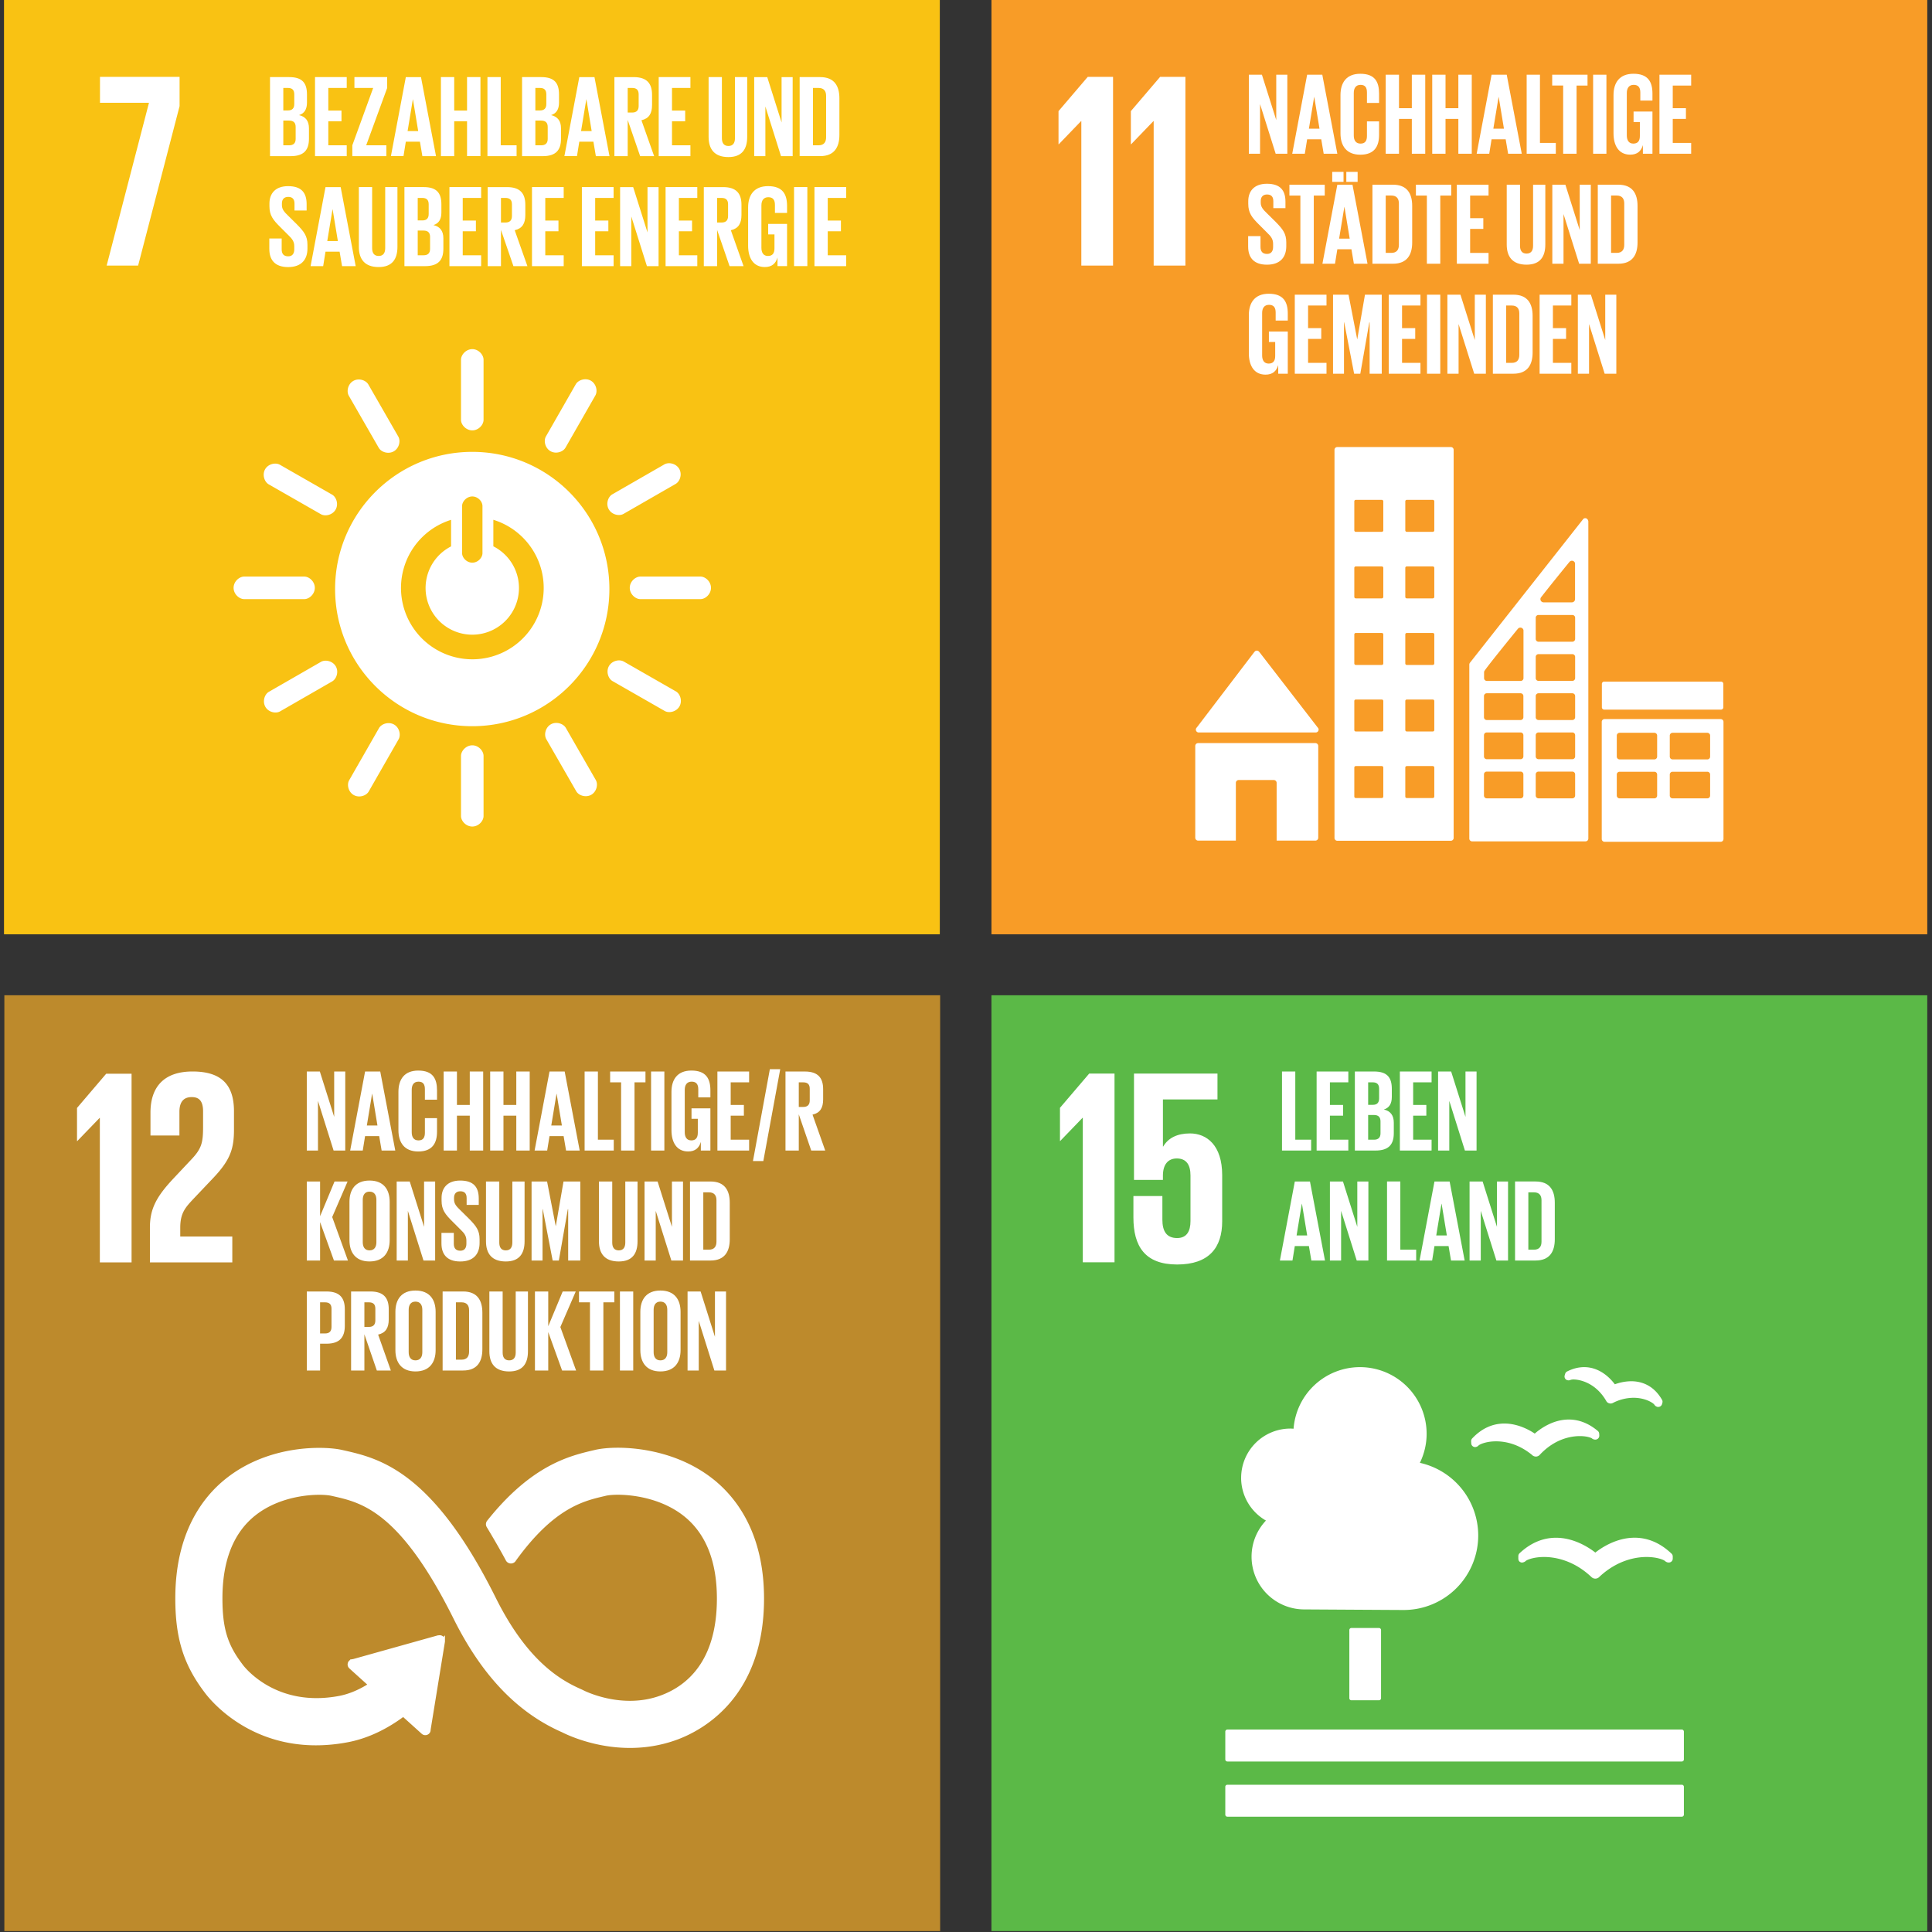
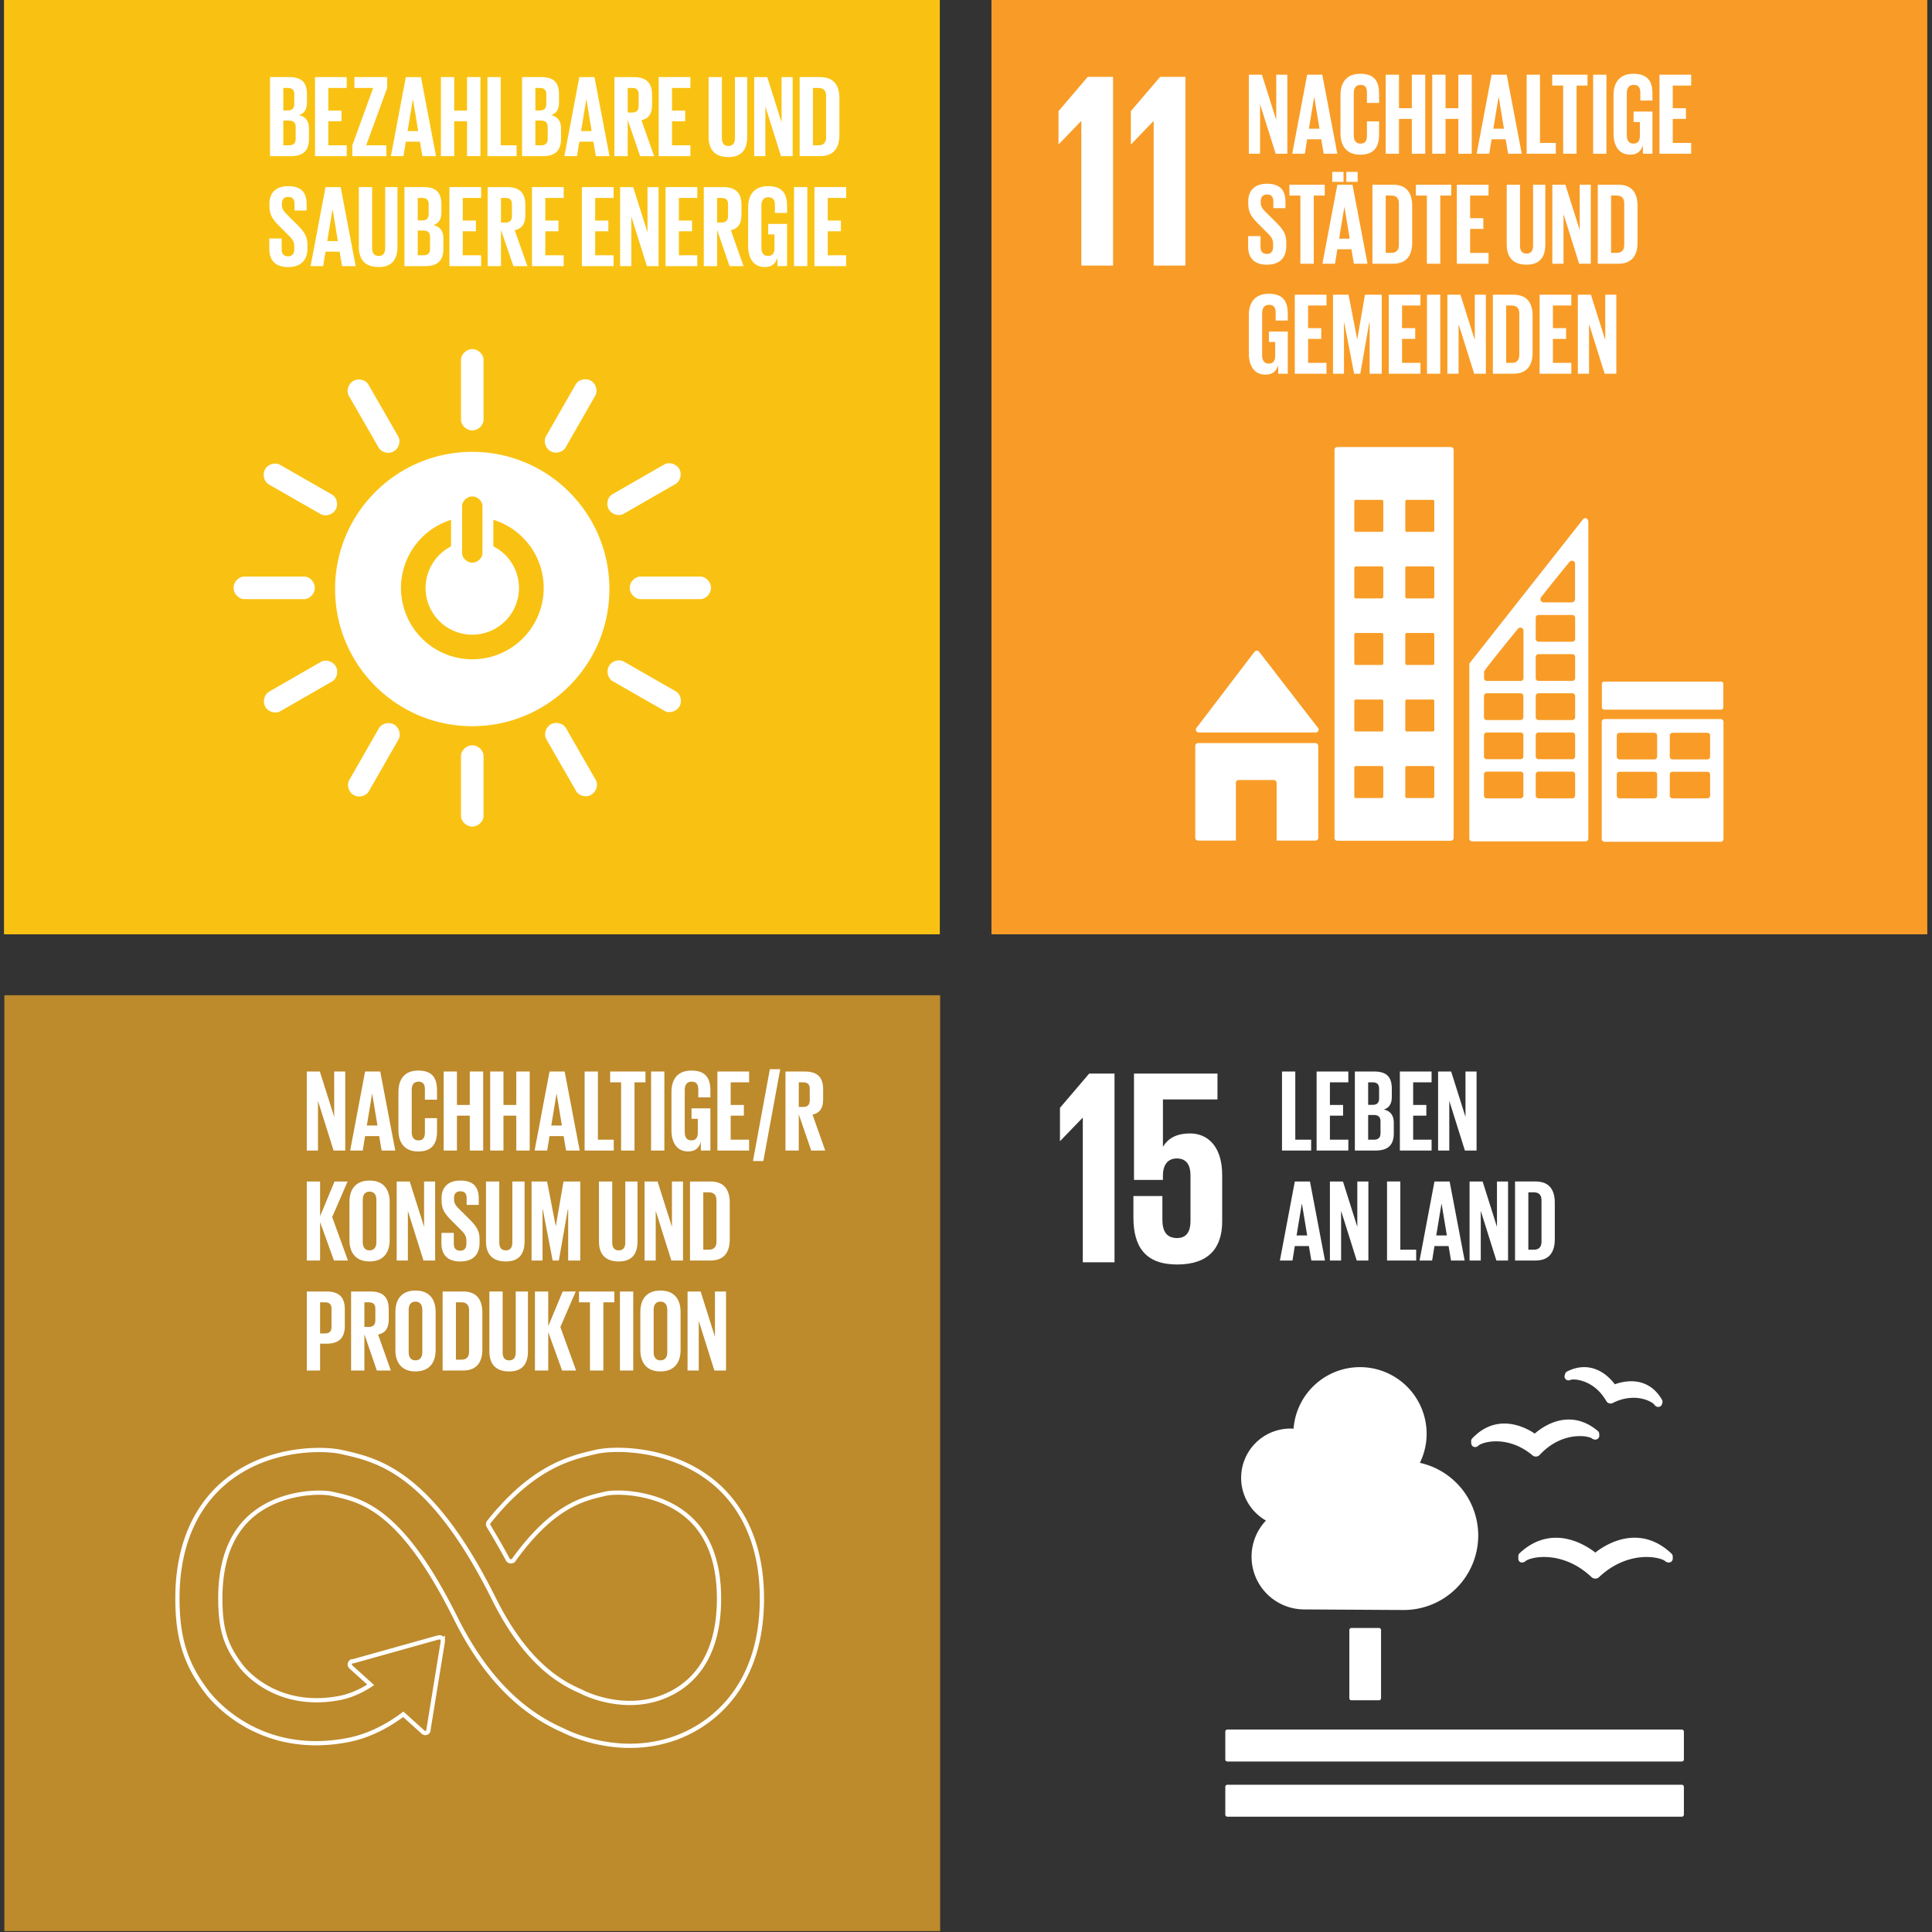
<svg xmlns="http://www.w3.org/2000/svg" width="150" height="150" viewBox="0 0 150 150">
  <rect x="0" y="0" width="150" height="150" fill="#333333" stroke="none" />
-   <path fill="#5bb947" d="M76.976 77.271h72.656v72.659H76.976z" />
  <path fill="#fff" d="M82.296 86.011v2.571h.021l1.729-1.793h.022v11.214h2.463v-14.65h-1.967l-2.268 2.658zM92.386 87.999c-.972 0-1.684.345-2.074 1.015h-.022v-3.652h4.235v-2.009h-6.482v8.254h2.246v-.325c0-.863.389-1.339 1.08-1.339.757 0 1.06.519 1.06 1.318v3.544c0 .777-.281 1.317-1.038 1.317-.842 0-1.144-.562-1.144-1.426V92.86h-2.249v1.664c0 2.225.886 3.651 3.392 3.651 2.485 0 3.5-1.318 3.5-3.349v-3.587c0-2.312-1.188-3.241-2.506-3.241" />
  <g fill="#fff">
    <path d="M104.922 126.397h2.141a.16.16 0 01.161.161v5.29a.16.16 0 01-.161.161h-2.14a.16.16 0 01-.161-.161v-5.291a.16.16 0 01.16-.16zM130.575 134.281H95.293a.165.165 0 00-.161.166v2.156a.16.16 0 00.161.159h35.282a.162.162 0 00.162-.159v-2.156a.167.167 0 00-.162-.166M130.575 138.567H95.293a.16.16 0 00-.161.159v2.163c0 .086.073.159.161.159h35.282a.163.163 0 00.162-.159v-2.163a.162.162 0 00-.162-.159M123.862 120.541c-.441-.345-1.617-1.15-3.052-1.15-1.026 0-1.98.404-2.833 1.204a.305.305 0 00-.094.221v.192c0 .095.031.183.101.241.077.058.157.08.249.058a.468.468 0 00.242-.129c.185-.124.69-.294 1.413-.294.747 0 2.216.2 3.635 1.524l.033.029a.427.427 0 00.605.003l.029-.03c1.427-1.326 2.893-1.526 3.641-1.526.728 0 1.231.17 1.417.294.051.05.113.09.195.119a.429.429 0 00.207.006.302.302 0 00.222-.291v-.17a.302.302 0 00-.095-.218c-.862-.821-1.826-1.236-2.868-1.236-1.422 0-2.593.793-3.046 1.152M121.672 106.479a.294.294 0 00-.154.186l-.036.118a.303.303 0 00.046.265.29.29 0 00.218.119c.016.002.032.006.044.002a.381.381 0 00.171-.044c.031-.006.097-.024.214-.024.158 0 1.58.048 2.521 1.646l.012.023a.362.362 0 00.226.181.372.372 0 00.29-.027l.023-.011a3.52 3.52 0 011.574-.389c.891 0 1.473.364 1.609.515.028.051.07.096.118.132.03.017.083.044.115.055a.284.284 0 00.052.007.309.309 0 00.172-.033.295.295 0 00.15-.181l.03-.104a.263.263 0 00.012-.086.285.285 0 00-.041-.151c-.685-1.19-1.679-1.439-2.393-1.439a3.78 3.78 0 00-1.27.238c-.323-.435-1.14-1.333-2.38-1.333-.436 0-.88.112-1.323.335M114.217 111.907l.01.159a.296.296 0 00.141.238c.07.044.159.059.237.036a.393.393 0 00.205-.129c.15-.108.633-.306 1.346-.306.685 0 1.728.183 2.79 1.055l.025.025a.421.421 0 00.272.102h.026a.415.415 0 00.277-.133l.024-.027c1.176-1.244 2.443-1.429 3.093-1.429.463 0 .792.096.92.168a.41.41 0 00.312.103.32.32 0 00.074-.018.3.3 0 00.2-.303l-.008-.138a.302.302 0 00-.106-.21c-.702-.59-1.459-.888-2.257-.888-1.241 0-2.231.733-2.641 1.092-.375-.256-1.286-.781-2.354-.781-.939 0-1.78.39-2.503 1.157a.31.31 0 00-.082.226M96.362 114.739a3.825 3.825 0 013.825-3.825c.083 0 .164.007.245.012a5.172 5.172 0 015.155-4.782 5.176 5.176 0 015.176 5.175c0 .81-.192 1.573-.523 2.255a5.784 5.784 0 014.529 5.642 5.785 5.785 0 01-5.784 5.784c-.233 0-7.718-.045-7.718-.045a4.095 4.095 0 01-4.096-4.095c0-1.087.426-2.071 1.116-2.804a3.822 3.822 0 01-1.926-3.317z" />
  </g>
  <path fill="#bd8a2c" d="M.338 77.271h72.654v72.658H.338z" />
-   <path fill="#fff" d="M7.73 86.798h.022v11.214h2.463V83.363H8.246l-2.267 2.658v2.571H6l1.73-1.794zM11.683 86.389v1.771h2.247v-1.837c0-.885.433-1.145.951-1.145.476 0 .886.194.886 1.102v1.209c0 1.211-.108 1.686-.908 2.528l-1.382 1.47c-1.34 1.426-1.838 2.377-1.838 3.825v2.701h6.397v-2.01h-4.041v-.691c0-1.145.411-1.578 1.037-2.247l1.578-1.664c1.275-1.361 1.556-2.226 1.556-3.695V86.28c0-2.097-1.015-3.09-3.22-3.09-2.161 0-3.263 1.145-3.263 3.198M55.242 114.95c-3.209-2.534-7.46-2.586-9.017-2.216l-.181.042c-1.798.425-4.654 1.127-7.997 5.276a1.941 1.941 0 00-.056.071l-.042.051a.277.277 0 00-.056.161c0 .05.012.096.036.139l.078.128c.42.702.949 1.605 1.396 2.438.004.009.009.015.012.026a.284.284 0 00.453.077c.021-.027.042-.056.061-.085 2.967-4.104 5.301-4.67 6.879-5.041l.189-.045c.819-.197 3.934-.185 6.183 1.59 1.755 1.385 2.645 3.59 2.645 6.552 0 4.968-2.416 6.912-4.444 7.667-3.141 1.174-6.153-.396-6.175-.407l-.135-.066c-1.726-.749-4.301-2.308-6.728-7.182-4.891-9.824-8.983-10.749-11.69-11.362l-.145-.032c-1.233-.28-5.514-.477-8.879 2.209-1.758 1.403-3.853 4.13-3.853 9.154 0 3.061.629 5.082 2.245 7.209.354.485 3.977 5.138 10.981 3.796 1.121-.215 2.639-.75 4.31-2.002l1.541 1.391a.253.253 0 00.354-.018.237.237 0 00.062-.167v-.021l1.112-6.84v-.076a.24.24 0 00-.082-.182.229.229 0 00-.163-.062l-.048.004-.072.007-6.552 1.834-.119.019a.248.248 0 00-.106.428l.077.071 1.468 1.326c-.948.614-1.774.895-2.405 1.018-5.067.966-7.569-2.352-7.664-2.482l-.035-.049c-1.177-1.546-1.575-2.859-1.575-5.206 0-2.97.875-5.176 2.601-6.554 2.191-1.749 5.213-1.759 6.067-1.564l.147.033c2.219.502 5.258 1.19 9.445 9.6 2.175 4.366 4.899 7.221 8.326 8.727.437.223 2.518 1.209 5.219 1.209 1.13 0 2.367-.172 3.636-.644 1.987-.742 6.608-3.275 6.608-10.787 0-5.021-2.126-7.754-3.91-9.163" />
  <path data-name="Icon_12" d="M55.242 114.95c-3.209-2.534-7.46-2.586-9.017-2.216l-.181.042c-1.798.425-4.654 1.127-7.997 5.276a1.941 1.941 0 00-.056.071l-.042.051a.277.277 0 00-.056.161c0 .05.012.096.036.139l.078.128c.42.702.949 1.605 1.396 2.438.004.009.009.015.012.026a.284.284 0 00.453.077c.021-.027.042-.056.061-.085 2.967-4.104 5.301-4.67 6.879-5.041l.189-.045c.819-.197 3.934-.185 6.183 1.59 1.755 1.385 2.645 3.59 2.645 6.552 0 4.968-2.416 6.912-4.444 7.667-3.141 1.174-6.153-.396-6.175-.407l-.135-.066c-1.726-.749-4.301-2.308-6.728-7.182-4.891-9.824-8.983-10.749-11.69-11.362l-.145-.032c-1.233-.28-5.514-.477-8.879 2.209-1.758 1.403-3.853 4.13-3.853 9.154 0 3.061.629 5.082 2.245 7.209.354.485 3.977 5.138 10.981 3.796 1.121-.215 2.639-.75 4.31-2.002l1.541 1.391a.253.253 0 00.354-.018.237.237 0 00.062-.167v-.021l1.112-6.84v-.076a.24.24 0 00-.082-.182.229.229 0 00-.163-.062l-.048.004-.072.007-6.552 1.834-.119.019a.248.248 0 00-.106.428l.077.071 1.468 1.326c-.948.614-1.774.895-2.405 1.018-5.067.966-7.569-2.352-7.664-2.482l-.035-.049c-1.177-1.546-1.575-2.859-1.575-5.206 0-2.97.875-5.176 2.601-6.554 2.191-1.749 5.213-1.759 6.067-1.564l.147.033c2.219.502 5.258 1.19 9.445 9.6 2.175 4.366 4.899 7.221 8.326 8.727.437.223 2.518 1.209 5.219 1.209 1.13 0 2.367-.172 3.636-.644 1.987-.742 6.608-3.275 6.608-10.787 0-5.021-2.126-7.754-3.91-9.163" fill="none" stroke="#fff" stroke-miterlimit="10" stroke-width=".33" />
  <path fill="#f89c27" d="M76.977-.12h72.655v72.658H76.977z" />
  <path fill="#fff" d="M82.183 8.628v2.571h.021l1.728-1.794h.022v11.214h2.463V5.969h-1.966l-2.268 2.659zM87.8 8.628v2.571h.022l1.728-1.794h.021v11.214h2.464V5.969H90.07L87.8 8.628z" />
  <g fill="#fff">
    <path d="M93.068 56.869h9.086c.123 0 .223-.1.223-.224a.218.218 0 00-.059-.148l-.012-.013-4.52-5.849-.044-.048a.221.221 0 00-.165-.073.225.225 0 00-.146.057l-.027.032-.042.048-4.41 5.787-.068.083a.224.224 0 00.185.349zM102.126 57.694h-9.104c-.123 0-.223.1-.223.223v7.124c0 .123.1.224.223.224h2.93v-4.482c0-.124.099-.223.223-.223h2.72c.123 0 .223.099.223.223v4.482h3.008c.123 0 .223-.1.223-.224v-7.124c0-.123-.1-.223-.223-.223zM133.59 55.829h-9.011a.216.216 0 00-.22.214v9.099c0 .118.098.214.22.214h9.011a.218.218 0 00.221-.214v-9.099a.216.216 0 00-.221-.214m-4.93 5.94c0 .12-.098.216-.22.216h-2.692a.218.218 0 01-.221-.216v-1.636c0-.12.099-.215.221-.215h2.692c.122 0 .22.095.22.215v1.636zm0-3.024a.217.217 0 01-.22.215h-2.692a.218.218 0 01-.221-.215v-1.637c0-.118.099-.214.221-.214h2.692c.122 0 .22.096.22.214v1.637zm4.114 3.024c0 .12-.098.216-.221.216h-2.691a.218.218 0 01-.221-.216v-1.636c0-.12.098-.215.221-.215h2.691c.122 0 .221.095.221.215v1.636zm0-3.024a.217.217 0 01-.221.215h-2.691a.218.218 0 01-.221-.215v-1.637c0-.118.098-.214.221-.214h2.691c.122 0 .221.096.221.214v1.637zM112.644 34.709h-8.818a.216.216 0 00-.216.216V65.06c0 .119.098.216.216.216h8.818a.218.218 0 00.217-.216V34.925a.217.217 0 00-.217-.216m-5.245 27.134a.116.116 0 01-.116.116h-2.019a.116.116 0 01-.116-.116v-2.25c0-.064.052-.115.116-.115h2.019c.064 0 .116.051.116.115v2.25zm0-5.167a.115.115 0 01-.116.116h-2.019a.115.115 0 01-.116-.116v-2.249c0-.065.052-.116.116-.116h2.019c.064 0 .116.051.116.116v2.249zm0-5.166a.116.116 0 01-.116.116h-2.019a.116.116 0 01-.116-.116v-2.251c0-.064.052-.116.116-.116h2.019c.064 0 .116.052.116.116v2.251zm0-5.168a.116.116 0 01-.116.116h-2.019a.116.116 0 01-.116-.116v-2.251c0-.064.052-.114.116-.114h2.019c.064 0 .116.051.116.114v2.251zm0-5.166a.116.116 0 01-.116.115h-2.019a.116.116 0 01-.116-.115v-2.251c0-.064.052-.116.116-.116h2.019c.064 0 .116.051.116.116v2.251zm3.959 20.667a.116.116 0 01-.117.116h-2.018a.115.115 0 01-.116-.116v-2.25c0-.064.051-.115.116-.115h2.018c.065 0 .117.051.117.115v2.25zm0-5.167a.116.116 0 01-.117.116h-2.018a.115.115 0 01-.116-.116v-2.249c0-.065.051-.116.116-.116h2.018c.065 0 .117.051.117.116v2.249zm0-5.166a.116.116 0 01-.117.116h-2.018a.115.115 0 01-.116-.116v-2.251c0-.064.051-.116.116-.116h2.018c.065 0 .117.052.117.116v2.251zm0-5.168a.116.116 0 01-.117.116h-2.018a.115.115 0 01-.116-.116v-2.251c0-.064.051-.114.116-.114h2.018c.065 0 .117.051.117.114v2.251zm0-5.166a.116.116 0 01-.117.115h-2.018a.115.115 0 01-.116-.115v-2.251c0-.064.051-.116.116-.116h2.018c.065 0 .117.051.117.116v2.251zM124.551 52.919h9.068c.1 0 .181.081.181.181v1.814c0 .1-.081.181-.181.181h-9.069a.181.181 0 01-.181-.181V53.1c0-.1.081-.182.182-.182zM123.295 40.4a.232.232 0 00-.221-.169.229.229 0 00-.126.042l-.016.011-.074.094-8.666 10.994-.04.054a.249.249 0 00-.075.172v13.51c0 .119.097.215.216.215h8.809a.216.216 0 00.216-.215V40.492a.209.209 0 00-.021-.09zm-3.648 5.971l.062-.078c.593-.761 1.592-1.991 2.079-2.589l.064-.076a.245.245 0 01.434.11v2.781a.25.25 0 01-.239.248l-.011.002-.011-.002h-2.166l-.011.002-.011-.002a.249.249 0 01-.19-.397zm-1.372 15.396a.216.216 0 01-.216.216h-2.628a.216.216 0 01-.216-.216v-1.645c0-.119.096-.215.216-.215h2.628c.12 0 .216.096.216.215v1.645zm0-3.039c0 .12-.096.216-.216.216h-2.628a.216.216 0 01-.216-.216v-1.645c0-.12.096-.216.216-.216h2.628c.12 0 .216.095.216.216v1.645zm0-3.04a.216.216 0 01-.216.215h-2.628a.216.216 0 01-.216-.215v-1.646c0-.119.096-.216.216-.216h2.628c.12 0 .216.096.216.216v1.646zm.008-6.661v3.624c0 .12-.098.216-.216.216h-2.627a.216.216 0 01-.217-.216v-.456a.239.239 0 01.017-.081c.004-.009.005-.012.013-.025a.18.18 0 01.019-.029l.025-.035c.336-.481 1.852-2.348 2.488-3.129l.064-.077a.246.246 0 01.434.11v.098zm4.01 12.74a.217.217 0 01-.216.216h-2.627a.216.216 0 01-.217-.216v-1.645c0-.119.097-.215.217-.215h2.627c.118 0 .216.096.216.215v1.645zm0-3.039c0 .12-.098.216-.216.216h-2.627a.216.216 0 01-.217-.216v-1.645c0-.12.097-.216.217-.216h2.627c.118 0 .216.095.216.216v1.645zm0-3.04a.217.217 0 01-.216.215h-2.627a.216.216 0 01-.217-.215v-1.646c0-.119.097-.216.217-.216h2.627c.118 0 .216.096.216.216v1.646zm0-3.04a.216.216 0 01-.216.215h-2.627a.216.216 0 01-.217-.215v-1.645c0-.119.097-.216.217-.216h2.627c.118 0 .216.096.216.216v1.645zm0-3.04a.217.217 0 01-.216.216h-2.627a.216.216 0 01-.217-.216v-1.645c0-.12.097-.216.217-.216h2.627c.118 0 .216.096.216.216v1.645z" />
  </g>
  <path fill="#f9c213" d="M.311-.12h72.656v72.658H.311z" />
-   <path fill="#fff" d="M7.763 7.979h3.804l-3.286 12.64h2.443l3.219-12.38v-2.27h-6.18v2.01z" />
  <g fill="#fff">
    <path d="M36.665 35.083c-5.881 0-10.648 4.768-10.648 10.649s4.767 10.65 10.648 10.65 10.648-4.766 10.648-10.65-4.767-10.649-10.648-10.649m-.788 4.207c0-.354.356-.745.793-.745s.789.39.789.745v3.656c0 .353-.353.739-.789.739s-.793-.386-.793-.739V39.29zm.79 11.898a5.54 5.54 0 01-1.646-10.828v2.062a3.625 3.625 0 103.283-.005v-2.06a5.538 5.538 0 01-1.636 10.831M24.442 45.639c0-.483-.428-.874-.818-.874h-4.663c-.393 0-.825.391-.825.874s.432.877.825.877h4.663c.391 0 .818-.393.818-.877M55.2 45.639c0-.483-.428-.874-.818-.874h-4.663c-.393 0-.824.391-.824.874s.432.877.824.877h4.663c.391 0 .818-.393.818-.877M36.67 33.414c.482 0 .873-.428.873-.818v-4.664c0-.393-.392-.825-.873-.825s-.878.431-.878.825v4.664c0 .39.394.818.878.818M36.67 64.172c.482 0 .873-.428.873-.818v-4.663c0-.393-.392-.825-.873-.825s-.878.432-.878.825v4.663c0 .391.394.818.878.818M26.057 39.566c.24-.419.063-.971-.276-1.165l-4.047-2.316c-.341-.196-.91-.071-1.15.348-.24.42-.061.976.28 1.172l4.047 2.316c.339.194.905.065 1.145-.355M52.753 54.844c.239-.418.063-.971-.276-1.165l-4.047-2.316c-.341-.195-.911-.07-1.15.349-.24.419-.061.976.28 1.171l4.047 2.316c.339.194.905.065 1.146-.355M42.742 35.03c.419.239.97.063 1.164-.276l2.316-4.047c.196-.342.071-.91-.348-1.15-.42-.241-.976-.061-1.172.28l-2.316 4.047c-.194.34-.065.906.355 1.146M27.464 61.726c.418.239.97.063 1.164-.276l2.316-4.047c.195-.341.07-.911-.349-1.15-.419-.24-.976-.061-1.171.28l-2.316 4.047c-.194.339-.065.906.355 1.146M30.574 35.041c.418-.241.544-.806.35-1.145L28.6 29.853c-.197-.341-.75-.519-1.169-.279-.42.241-.545.811-.349 1.152l2.324 4.042c.195.339.748.514 1.168.272M45.907 61.705c.418-.241.545-.806.35-1.145l-2.324-4.043c-.197-.341-.75-.52-1.169-.279-.42.241-.545.811-.348 1.153l2.324 4.042c.194.338.748.513 1.168.272M47.268 39.547c.24.418.806.544 1.145.35l4.042-2.324c.341-.196.521-.75.28-1.169-.242-.419-.811-.545-1.153-.349L47.54 38.38c-.339.194-.514.749-.272 1.168M20.604 54.88c.24.418.806.544 1.145.349l4.042-2.325c.341-.196.521-.75.28-1.168-.24-.42-.811-.545-1.152-.35l-4.042 2.325c-.339.194-.513.749-.272 1.169" />
  </g>
  <g fill="#fff">
    <path d="M99.534 83.191h1.032v5.295h1.231v.842h-2.263v-6.136zM102.222 83.191h2.462v.842h-1.43v1.756h1.023v.833h-1.023v1.864h1.43v.842h-2.462v-6.136zM105.191 83.191h1.493c1.032 0 1.376.48 1.376 1.349v.624c0 .516-.19.842-.615.978.516.118.769.461.769 1.023v.815c0 .869-.389 1.348-1.421 1.348h-1.602v-6.136zm1.032 2.588h.362c.335 0 .489-.172.489-.498v-.751c0-.335-.154-.498-.498-.498h-.353v1.747zm0 .788v1.919h.452c.344 0 .507-.172.507-.498v-.923c0-.326-.154-.498-.516-.498h-.443zM108.685 83.191h2.462v.842h-1.43v1.756h1.023v.833h-1.023v1.864h1.43v.842h-2.462v-6.136zM112.522 85.472v3.856h-.869v-6.136h1.014l1.113 3.521v-3.521h.86v6.136h-.905l-1.213-3.856zM99.371 97.866l1.158-6.136h1.176l1.167 6.136h-1.059l-.19-1.122h-1.095l-.181 1.122h-.977zm1.294-1.945h.824l-.407-2.462h-.009l-.407 2.462zM104.123 94.011v3.856h-.869v-6.136h1.014l1.113 3.521v-3.521h.86v6.136h-.905l-1.213-3.856zM107.689 91.73h1.032v5.295h1.231v.842h-2.263v-6.136zM110.214 97.866l1.158-6.136h1.177l1.167 6.136h-1.059l-.19-1.122h-1.095l-.181 1.122h-.978zm1.295-1.945h.824l-.407-2.462h-.009l-.407 2.462zM114.966 94.011v3.856h-.869v-6.136h1.014l1.113 3.521v-3.521h.86v6.136h-.905l-1.213-3.856zM120.714 93.377v2.842c0 .941-.389 1.647-1.493 1.647h-1.593V91.73h1.593c1.104 0 1.493.697 1.493 1.647zm-1.62 3.648c.425 0 .588-.253.588-.625v-3.213c0-.362-.163-.615-.588-.615h-.434v4.453h.434z" />
    <g>
      <path d="M24.688 85.472v3.856h-.869v-6.136h1.014l1.113 3.521v-3.521h.86v6.136h-.905l-1.213-3.856zM27.187 89.328l1.158-6.136h1.177l1.167 6.136H29.63l-.19-1.122h-1.095l-.181 1.122h-.977zm1.294-1.946h.824l-.407-2.462h-.009l-.407 2.462zM30.934 87.744v-2.969c0-.96.453-1.656 1.539-1.656 1.14 0 1.457.634 1.457 1.539v.724h-.941v-.805c0-.38-.127-.597-.498-.597s-.525.263-.525.634v3.294c0 .371.154.633.525.633s.498-.235.498-.597v-1.131h.941v1.059c0 .878-.362 1.53-1.457 1.53-1.086 0-1.539-.706-1.539-1.656zM36.473 86.621h-.996v2.706h-1.032v-6.136h1.032v2.597h.996v-2.597h1.041v6.136h-1.041v-2.706zM40.085 86.621h-.996v2.706h-1.032v-6.136h1.032v2.597h.996v-2.597h1.041v6.136h-1.041v-2.706zM41.506 89.328l1.158-6.136h1.177l1.167 6.136h-1.059l-.19-1.122h-1.095l-.181 1.122h-.977zm1.294-1.946h.824l-.407-2.462h-.009l-.407 2.462zM45.389 83.191h1.032v5.295h1.231v.842h-2.263v-6.136zM47.372 83.191h2.742v.842h-.851v5.295h-1.041v-5.295h-.851v-.842zM50.549 83.191h1.032v6.136h-1.032v-6.136zM53.689 86.051h1.466v3.276h-.742v-.67c-.136.461-.425.742-.987.742-.887 0-1.294-.706-1.294-1.656v-2.969c0-.96.462-1.656 1.548-1.656 1.14 0 1.475.634 1.475 1.539v.543h-.941v-.624c0-.38-.145-.597-.516-.597s-.534.263-.534.634v3.294c0 .371.154.633.507.633.335 0 .507-.19.507-.588v-1.086h-.489v-.815zM55.699 83.191h2.462v.842h-1.43v1.756h1.023v.833h-1.023v1.864h1.43v.842h-2.462v-6.136zM60.577 83.01l-1.312 7.132h-.805l1.312-7.132h.805zM62.017 86.513v2.815h-1.032v-6.136h1.502c1.041 0 1.421.516 1.421 1.376v.787c0 .661-.235 1.05-.824 1.185l.986 2.788h-1.086l-.968-2.815zm0-2.48v1.91h.344c.353 0 .507-.181.507-.507v-.905c0-.335-.154-.498-.507-.498h-.344zM24.851 94.88v2.987h-1.032v-6.136h1.032v2.697l1.122-2.697h1.014l-1.195 2.76 1.222 3.376h-1.086l-1.077-2.987zM27.132 96.283v-2.969c0-.96.471-1.656 1.557-1.656 1.095 0 1.566.697 1.566 1.656v2.969c0 .95-.471 1.656-1.566 1.656-1.086 0-1.557-.706-1.557-1.656zm2.091.163v-3.294c0-.371-.163-.634-.534-.634-.362 0-.525.263-.525.634v3.294c0 .371.163.633.525.633.371 0 .534-.263.534-.633zM31.667 94.011v3.856h-.869v-6.136h1.014l1.113 3.521v-3.521h.86v6.136h-.905l-1.213-3.856zM34.274 96.545v-.824h.959v.842c0 .344.154.543.507.543.326 0 .471-.217.471-.543v-.235c0-.353-.145-.57-.462-.869l-.606-.606c-.588-.579-.86-.932-.86-1.638v-.208c0-.76.443-1.349 1.448-1.349 1.032 0 1.439.507 1.439 1.394v.498h-.941v-.534c0-.353-.163-.525-.489-.525-.29 0-.489.163-.489.507v.127c0 .344.19.543.489.833l.661.652c.561.57.833.914.833 1.593v.299c0 .842-.453 1.439-1.502 1.439s-1.457-.588-1.457-1.394zM40.728 91.731v4.643c0 .95-.407 1.566-1.457 1.566-1.086 0-1.539-.615-1.539-1.566v-4.643h1.032v4.742c0 .362.145.606.507.606s.507-.244.507-.606v-4.742h.95zM44.113 93.885h-.027l-.697 3.982h-.48l-.769-3.982h-.018v3.982h-.851v-6.136h1.204l.67 3.457h.009l.597-3.457h1.303v6.136h-.941v-3.982zM49.498 91.731v4.643c0 .95-.407 1.566-1.457 1.566-1.086 0-1.539-.615-1.539-1.566v-4.643h1.032v4.742c0 .362.145.606.507.606s.507-.244.507-.606v-4.742h.95zM50.911 94.011v3.856h-.869v-6.136h1.014l1.113 3.521v-3.521h.86v6.136h-.905l-1.213-3.856zM56.658 93.378v2.842c0 .941-.389 1.647-1.493 1.647h-1.593v-6.136h1.593c1.104 0 1.493.697 1.493 1.647zm-1.62 3.647c.425 0 .588-.253.588-.625v-3.213c0-.362-.163-.615-.588-.615h-.434v4.453h.434zM23.82 100.27h1.53c1.041 0 1.421.516 1.421 1.376v1.294c0 .86-.38 1.385-1.421 1.385h-.498v2.082H23.82v-6.136zm1.031.842v2.417h.38c.353 0 .507-.172.507-.507v-1.412c0-.335-.154-.498-.507-.498h-.38zM28.291 103.591v2.815h-1.032v-6.136h1.502c1.041 0 1.421.516 1.421 1.376v.787c0 .661-.235 1.05-.824 1.185l.986 2.788h-1.086l-.968-2.815zm0-2.479v1.91h.344c.353 0 .507-.181.507-.507v-.905c0-.335-.154-.498-.507-.498h-.344zM30.699 104.822v-2.969c0-.96.471-1.656 1.557-1.656 1.095 0 1.566.697 1.566 1.656v2.969c0 .95-.471 1.656-1.566 1.656-1.086 0-1.557-.706-1.557-1.656zm2.09.163v-3.294c0-.371-.163-.634-.534-.634-.362 0-.525.263-.525.634v3.294c0 .371.163.633.525.633.371 0 .534-.263.534-.633zM37.451 101.917v2.842c0 .941-.389 1.647-1.493 1.647h-1.593v-6.136h1.593c1.104 0 1.493.697 1.493 1.647zm-1.62 3.648c.425 0 .588-.253.588-.625v-3.213c0-.362-.163-.615-.588-.615h-.434v4.453h.434zM40.99 100.27v4.643c0 .95-.407 1.566-1.457 1.566-1.086 0-1.539-.615-1.539-1.566v-4.643h1.032v4.742c0 .362.145.606.507.606s.507-.244.507-.606v-4.742h.95zM42.565 103.42v2.987h-1.032v-6.136h1.032v2.697l1.122-2.697h1.014l-1.195 2.76 1.222 3.376h-1.086l-1.077-2.987zM44.955 100.27h2.742v.842h-.851v5.295h-1.041v-5.295h-.851v-.842zM48.132 100.27h1.032v6.136h-1.032v-6.136zM49.716 104.822v-2.969c0-.96.471-1.656 1.557-1.656 1.095 0 1.566.697 1.566 1.656v2.969c0 .95-.471 1.656-1.566 1.656-1.086 0-1.557-.706-1.557-1.656zm2.091.163v-3.294c0-.371-.163-.634-.534-.634-.362 0-.525.263-.525.634v3.294c0 .371.163.633.525.633.371 0 .534-.263.534-.633zM54.251 102.551v3.856h-.869v-6.136h1.014l1.113 3.521v-3.521h.86v6.136h-.905l-1.213-3.856z" />
    </g>
    <g>
      <path d="M97.83 8.081v3.856h-.869V5.801h1.014l1.113 3.521V5.801h.86v6.136h-.905L97.83 8.081zM100.328 11.937l1.158-6.136h1.177l1.167 6.136h-1.059l-.19-1.122h-1.095l-.181 1.122h-.977zm1.294-1.946h.824l-.407-2.462h-.009l-.407 2.462zM104.075 10.353V7.384c0-.96.453-1.656 1.539-1.656 1.14 0 1.457.634 1.457 1.539v.724h-.941v-.805c0-.38-.127-.597-.498-.597s-.525.263-.525.634v3.294c0 .371.154.633.525.633s.498-.235.498-.597V9.422h.941v1.059c0 .878-.362 1.53-1.457 1.53-1.086 0-1.539-.706-1.539-1.656zM109.614 9.231h-.996v2.706h-1.032V5.801h1.032v2.597h.996V5.801h1.041v6.136h-1.041V9.231zM113.226 9.231h-.996v2.706h-1.032V5.801h1.032v2.597h.996V5.801h1.041v6.136h-1.041V9.231zM114.647 11.937l1.158-6.136h1.177l1.167 6.136h-1.059l-.19-1.122h-1.095l-.181 1.122h-.977zm1.295-1.946h.824l-.407-2.462h-.009l-.407 2.462zM118.53 5.8h1.032v5.295h1.231v.842h-2.263V5.801zM120.513 5.8h2.742v.842h-.851v5.295h-1.041V6.642h-.851V5.8zM123.69 5.8h1.032v6.136h-1.032V5.8zM126.83 8.66h1.466v3.276h-.742v-.67c-.136.461-.425.742-.987.742-.887 0-1.294-.706-1.294-1.656V7.383c0-.96.462-1.656 1.548-1.656 1.14 0 1.475.634 1.475 1.539v.543h-.941v-.624c0-.38-.145-.597-.516-.597s-.534.263-.534.634v3.294c0 .371.154.633.507.633.335 0 .507-.19.507-.588V9.475h-.489V8.66zM128.84 5.8h2.462v.842h-1.43v1.756h1.023v.833h-1.023v1.864h1.43v.842h-2.462V5.801zM96.906 19.154v-.824h.959v.842c0 .344.154.543.507.543.326 0 .471-.217.471-.543v-.235c0-.353-.145-.57-.462-.869l-.606-.606c-.588-.579-.86-.932-.86-1.638v-.208c0-.76.443-1.349 1.448-1.349 1.032 0 1.439.507 1.439 1.394v.498h-.941v-.534c0-.353-.163-.525-.489-.525-.29 0-.489.163-.489.507v.127c0 .344.19.543.489.833l.661.652c.561.57.833.914.833 1.593v.299c0 .842-.453 1.439-1.502 1.439s-1.457-.588-1.457-1.394zM100.111 14.34h2.742v.842h-.851v5.295h-1.041v-5.295h-.851v-.842zM102.672 20.476l1.158-6.136h1.177l1.167 6.136h-1.059l-.19-1.122h-1.095l-.181 1.122h-.977zm.761-7.132h.878v.778h-.878v-.778zm.534 5.186h.824l-.407-2.462h-.009l-.407 2.462zm.561-5.186h.878v.778h-.878v-.778zM109.642 15.987v2.842c0 .941-.389 1.647-1.493 1.647h-1.593V14.34h1.593c1.104 0 1.493.697 1.493 1.647zm-1.621 3.647c.425 0 .588-.253.588-.625v-3.213c0-.362-.163-.615-.588-.615h-.434v4.453h.434zM109.932 14.34h2.742v.842h-.851v5.295h-1.041v-5.295h-.851v-.842zM113.109 14.34h2.462v.842h-1.43v1.756h1.023v.833h-1.023v1.864h1.43v.842h-2.462v-6.136zM119.978 14.34v4.643c0 .95-.407 1.566-1.457 1.566-1.086 0-1.539-.615-1.539-1.566V14.34h1.032v4.742c0 .362.145.606.507.606s.507-.244.507-.606V14.34h.95zM121.391 16.62v3.856h-.869V14.34h1.014l1.113 3.521V14.34h.86v6.136h-.905l-1.213-3.856zM127.138 15.987v2.842c0 .941-.389 1.647-1.493 1.647h-1.593V14.34h1.593c1.104 0 1.493.697 1.493 1.647zm-1.62 3.647c.425 0 .588-.253.588-.625v-3.213c0-.362-.163-.615-.588-.615h-.434v4.453h.434zM98.517 25.739h1.466v3.276h-.742v-.67c-.136.461-.425.742-.987.742-.887 0-1.294-.706-1.294-1.656v-2.969c0-.96.462-1.656 1.548-1.656 1.14 0 1.475.634 1.475 1.539v.543h-.941v-.624c0-.38-.145-.597-.516-.597s-.534.263-.534.634v3.294c0 .371.154.633.507.633.335 0 .507-.19.507-.588v-1.086h-.489v-.815zM100.527 22.879h2.462v.842h-1.43v1.756h1.023v.833h-1.023v1.864h1.43v.842h-2.462V22.88zM106.338 25.033h-.027l-.697 3.982h-.48l-.769-3.982h-.018v3.982h-.851v-6.136h1.204l.67 3.457h.009l.597-3.457h1.303v6.136h-.941v-3.982zM107.822 22.879h2.462v.842h-1.43v1.756h1.023v.833h-1.023v1.864h1.43v.842h-2.462V22.88zM110.791 22.879h1.032v6.136h-1.032v-6.136zM113.244 25.16v3.856h-.869V22.88h1.014l1.113 3.521V22.88h.86v6.136h-.905l-1.213-3.856zM118.992 24.526v2.842c0 .941-.389 1.647-1.493 1.647h-1.593v-6.136h1.593c1.104 0 1.493.697 1.493 1.647zm-1.621 3.648c.425 0 .588-.253.588-.625v-3.213c0-.362-.163-.615-.588-.615h-.434v4.453h.434zM119.535 22.879h2.462v.842h-1.43v1.756h1.023v.833h-1.023v1.864h1.43v.842h-2.462V22.88zM123.373 25.16v3.856h-.869V22.88h1.014l1.113 3.521V22.88h.86v6.136h-.905l-1.213-3.856z" />
    </g>
    <g>
      <path d="M20.964 5.986h1.493c1.032 0 1.376.48 1.376 1.349v.625c0 .516-.19.842-.615.977.516.118.769.462.769 1.023v.815c0 .869-.389 1.349-1.421 1.349h-1.602V5.988zm1.032 2.589h.362c.335 0 .489-.172.489-.498v-.751c0-.335-.154-.498-.498-.498h-.353v1.747zm0 .787v1.919h.452c.344 0 .507-.172.507-.498V9.86c0-.326-.154-.498-.516-.498h-.443zM24.458 5.986h2.462v.842h-1.43v1.756h1.023v.833H25.49v1.864h1.43v.842h-2.462V5.987zM28.431 11.281h1.566v.842h-2.643v-.842l1.62-4.453h-1.457v-.842h2.543v.842l-1.629 4.453zM30.35 12.122l1.158-6.136h1.177l1.167 6.136h-1.059L32.603 11h-1.095l-.181 1.122h-.977zm1.295-1.945h.824l-.407-2.462h-.009l-.407 2.462zM36.261 9.416h-.996v2.706h-1.032V5.986h1.032v2.597h.996V5.986h1.041v6.136h-1.041V9.416zM37.845 5.986h1.032v5.295h1.231v.842h-2.263V5.987zM40.533 5.986h1.493c1.032 0 1.376.48 1.376 1.349v.625c0 .516-.19.842-.615.977.516.118.769.462.769 1.023v.815c0 .869-.389 1.349-1.421 1.349h-1.602V5.988zm1.032 2.589h.362c.335 0 .489-.172.489-.498v-.751c0-.335-.154-.498-.498-.498h-.353v1.747zm0 .787v1.919h.452c.344 0 .507-.172.507-.498V9.86c0-.326-.154-.498-.516-.498h-.443zM43.819 12.122l1.158-6.136h1.177l1.167 6.136h-1.059L46.072 11h-1.095l-.181 1.122h-.977zm1.294-1.945h.824l-.407-2.462h-.009l-.407 2.462zM48.734 9.308v2.815h-1.032V5.987h1.502c1.041 0 1.421.516 1.421 1.376v.787c0 .661-.235 1.05-.824 1.186l.986 2.788h-1.086l-.968-2.815zm0-2.48v1.91h.344c.353 0 .507-.181.507-.507v-.905c0-.335-.154-.498-.507-.498h-.344zM51.142 5.986h2.462v.842h-1.43v1.756h1.023v.833h-1.023v1.864h1.43v.842h-2.462V5.987zM58.012 5.986v4.643c0 .95-.407 1.566-1.457 1.566-1.086 0-1.539-.615-1.539-1.566V5.986h1.032v4.742c0 .362.145.606.507.606s.507-.244.507-.606V5.986h.95zM59.424 8.267v3.856h-.869V5.987h1.014l1.113 3.521V5.987h.86v6.136h-.905l-1.213-3.856zM65.171 7.633v2.842c0 .941-.389 1.647-1.493 1.647h-1.593V5.986h1.593c1.104 0 1.493.697 1.493 1.647zm-1.62 3.648c.425 0 .588-.253.588-.625V7.443c0-.362-.163-.615-.588-.615h-.434v4.453h.434zM20.91 19.34v-.824h.959v.842c0 .344.154.543.507.543.326 0 .471-.217.471-.543v-.235c0-.353-.145-.57-.462-.869l-.606-.606c-.588-.579-.86-.932-.86-1.638v-.208c0-.76.443-1.349 1.448-1.349 1.032 0 1.439.507 1.439 1.394v.498h-.941v-.534c0-.353-.163-.525-.489-.525-.29 0-.489.163-.489.507v.127c0 .344.19.543.489.833l.661.652c.561.57.833.914.833 1.593v.299c0 .842-.453 1.439-1.502 1.439s-1.457-.588-1.457-1.394zM24.114 20.662l1.158-6.136h1.177l1.167 6.136h-1.059l-.19-1.122h-1.095l-.181 1.122h-.977zm1.294-1.946h.824l-.407-2.462h-.009l-.407 2.462zM30.857 14.525v4.643c0 .95-.407 1.566-1.457 1.566-1.086 0-1.539-.615-1.539-1.566v-4.643h1.032v4.742c0 .362.145.606.507.606s.507-.244.507-.606v-4.742h.95zM31.4 14.525h1.493c1.032 0 1.376.48 1.376 1.349v.625c0 .516-.19.842-.615.977.516.118.769.462.769 1.023v.815c0 .869-.389 1.349-1.421 1.349H31.4v-6.136zm1.032 2.589h.362c.335 0 .489-.172.489-.498v-.751c0-.335-.154-.498-.498-.498h-.353v1.747zm0 .787v1.919h.452c.344 0 .507-.172.507-.498v-.923c0-.326-.154-.498-.516-.498h-.443zM34.894 14.525h2.462v.842h-1.43v1.756h1.023v.833h-1.023v1.864h1.43v.842h-2.462v-6.136zM38.895 17.847v2.815h-1.032v-6.136h1.502c1.041 0 1.421.516 1.421 1.376v.787c0 .661-.235 1.05-.824 1.186l.986 2.788h-1.086l-.968-2.815zm0-2.48v1.91h.344c.353 0 .507-.181.507-.507v-.905c0-.335-.154-.498-.507-.498h-.344zM41.303 14.525h2.462v.842h-1.43v1.756h1.023v.833h-1.023v1.864h1.43v.842h-2.462v-6.136zM45.177 14.525h2.462v.842h-1.43v1.756h1.023v.833h-1.023v1.864h1.43v.842h-2.462v-6.136zM49.014 16.806v3.856h-.869v-6.136h1.014l1.113 3.521v-3.521h.86v6.136h-.905l-1.213-3.856zM51.676 14.525h2.462v.842h-1.43v1.756h1.023v.833h-1.023v1.864h1.43v.842h-2.462v-6.136zM55.676 17.847v2.815h-1.032v-6.136h1.502c1.041 0 1.421.516 1.421 1.376v.787c0 .661-.235 1.05-.824 1.186l.986 2.788h-1.086l-.968-2.815zm0-2.48v1.91h.344c.353 0 .507-.181.507-.507v-.905c0-.335-.154-.498-.507-.498h-.344zM59.641 17.385h1.466v3.276h-.742v-.67c-.136.462-.425.742-.987.742-.887 0-1.294-.706-1.294-1.656v-2.969c0-.959.462-1.656 1.548-1.656 1.14 0 1.475.634 1.475 1.539v.543h-.941v-.625c0-.38-.145-.597-.516-.597s-.534.262-.534.634v3.294c0 .371.154.634.507.634.335 0 .507-.19.507-.588V18.2h-.489v-.815zM61.65 14.525h1.032v6.136H61.65v-6.136zM63.234 14.525h2.462v.842h-1.43v1.756h1.023v.833h-1.023v1.864h1.43v.842h-2.462v-6.136z" />
    </g>
  </g>
</svg>